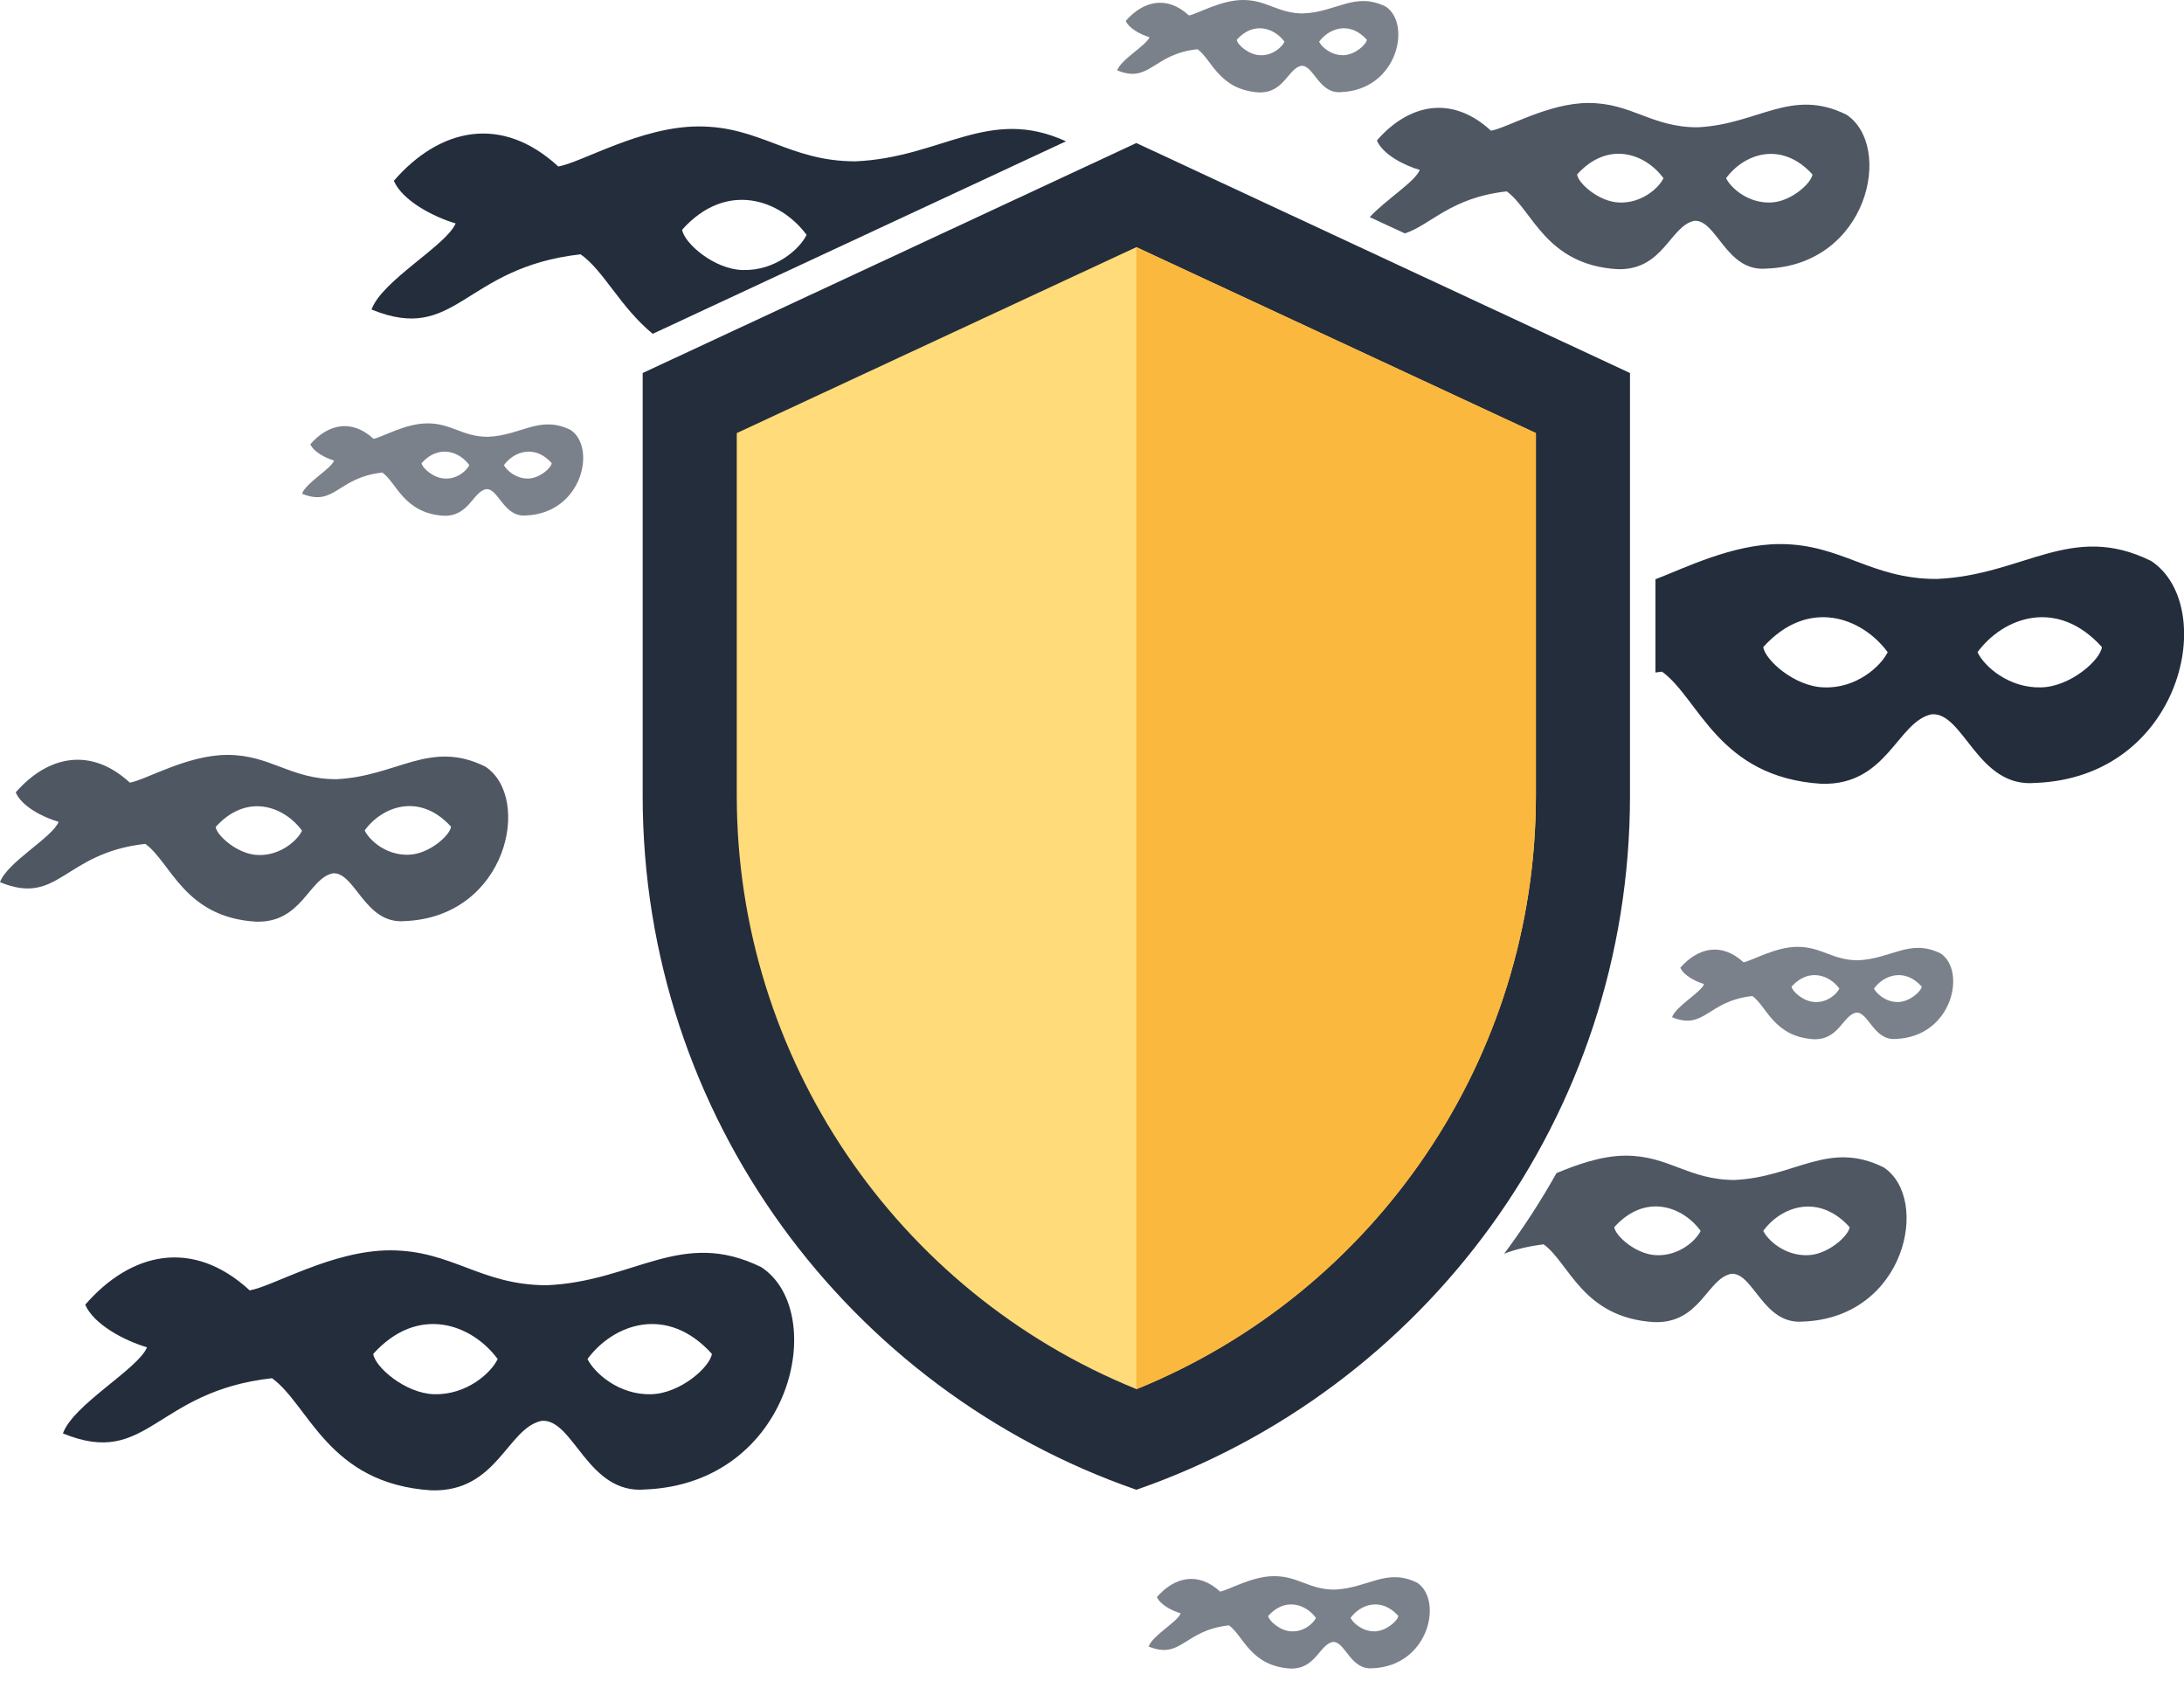
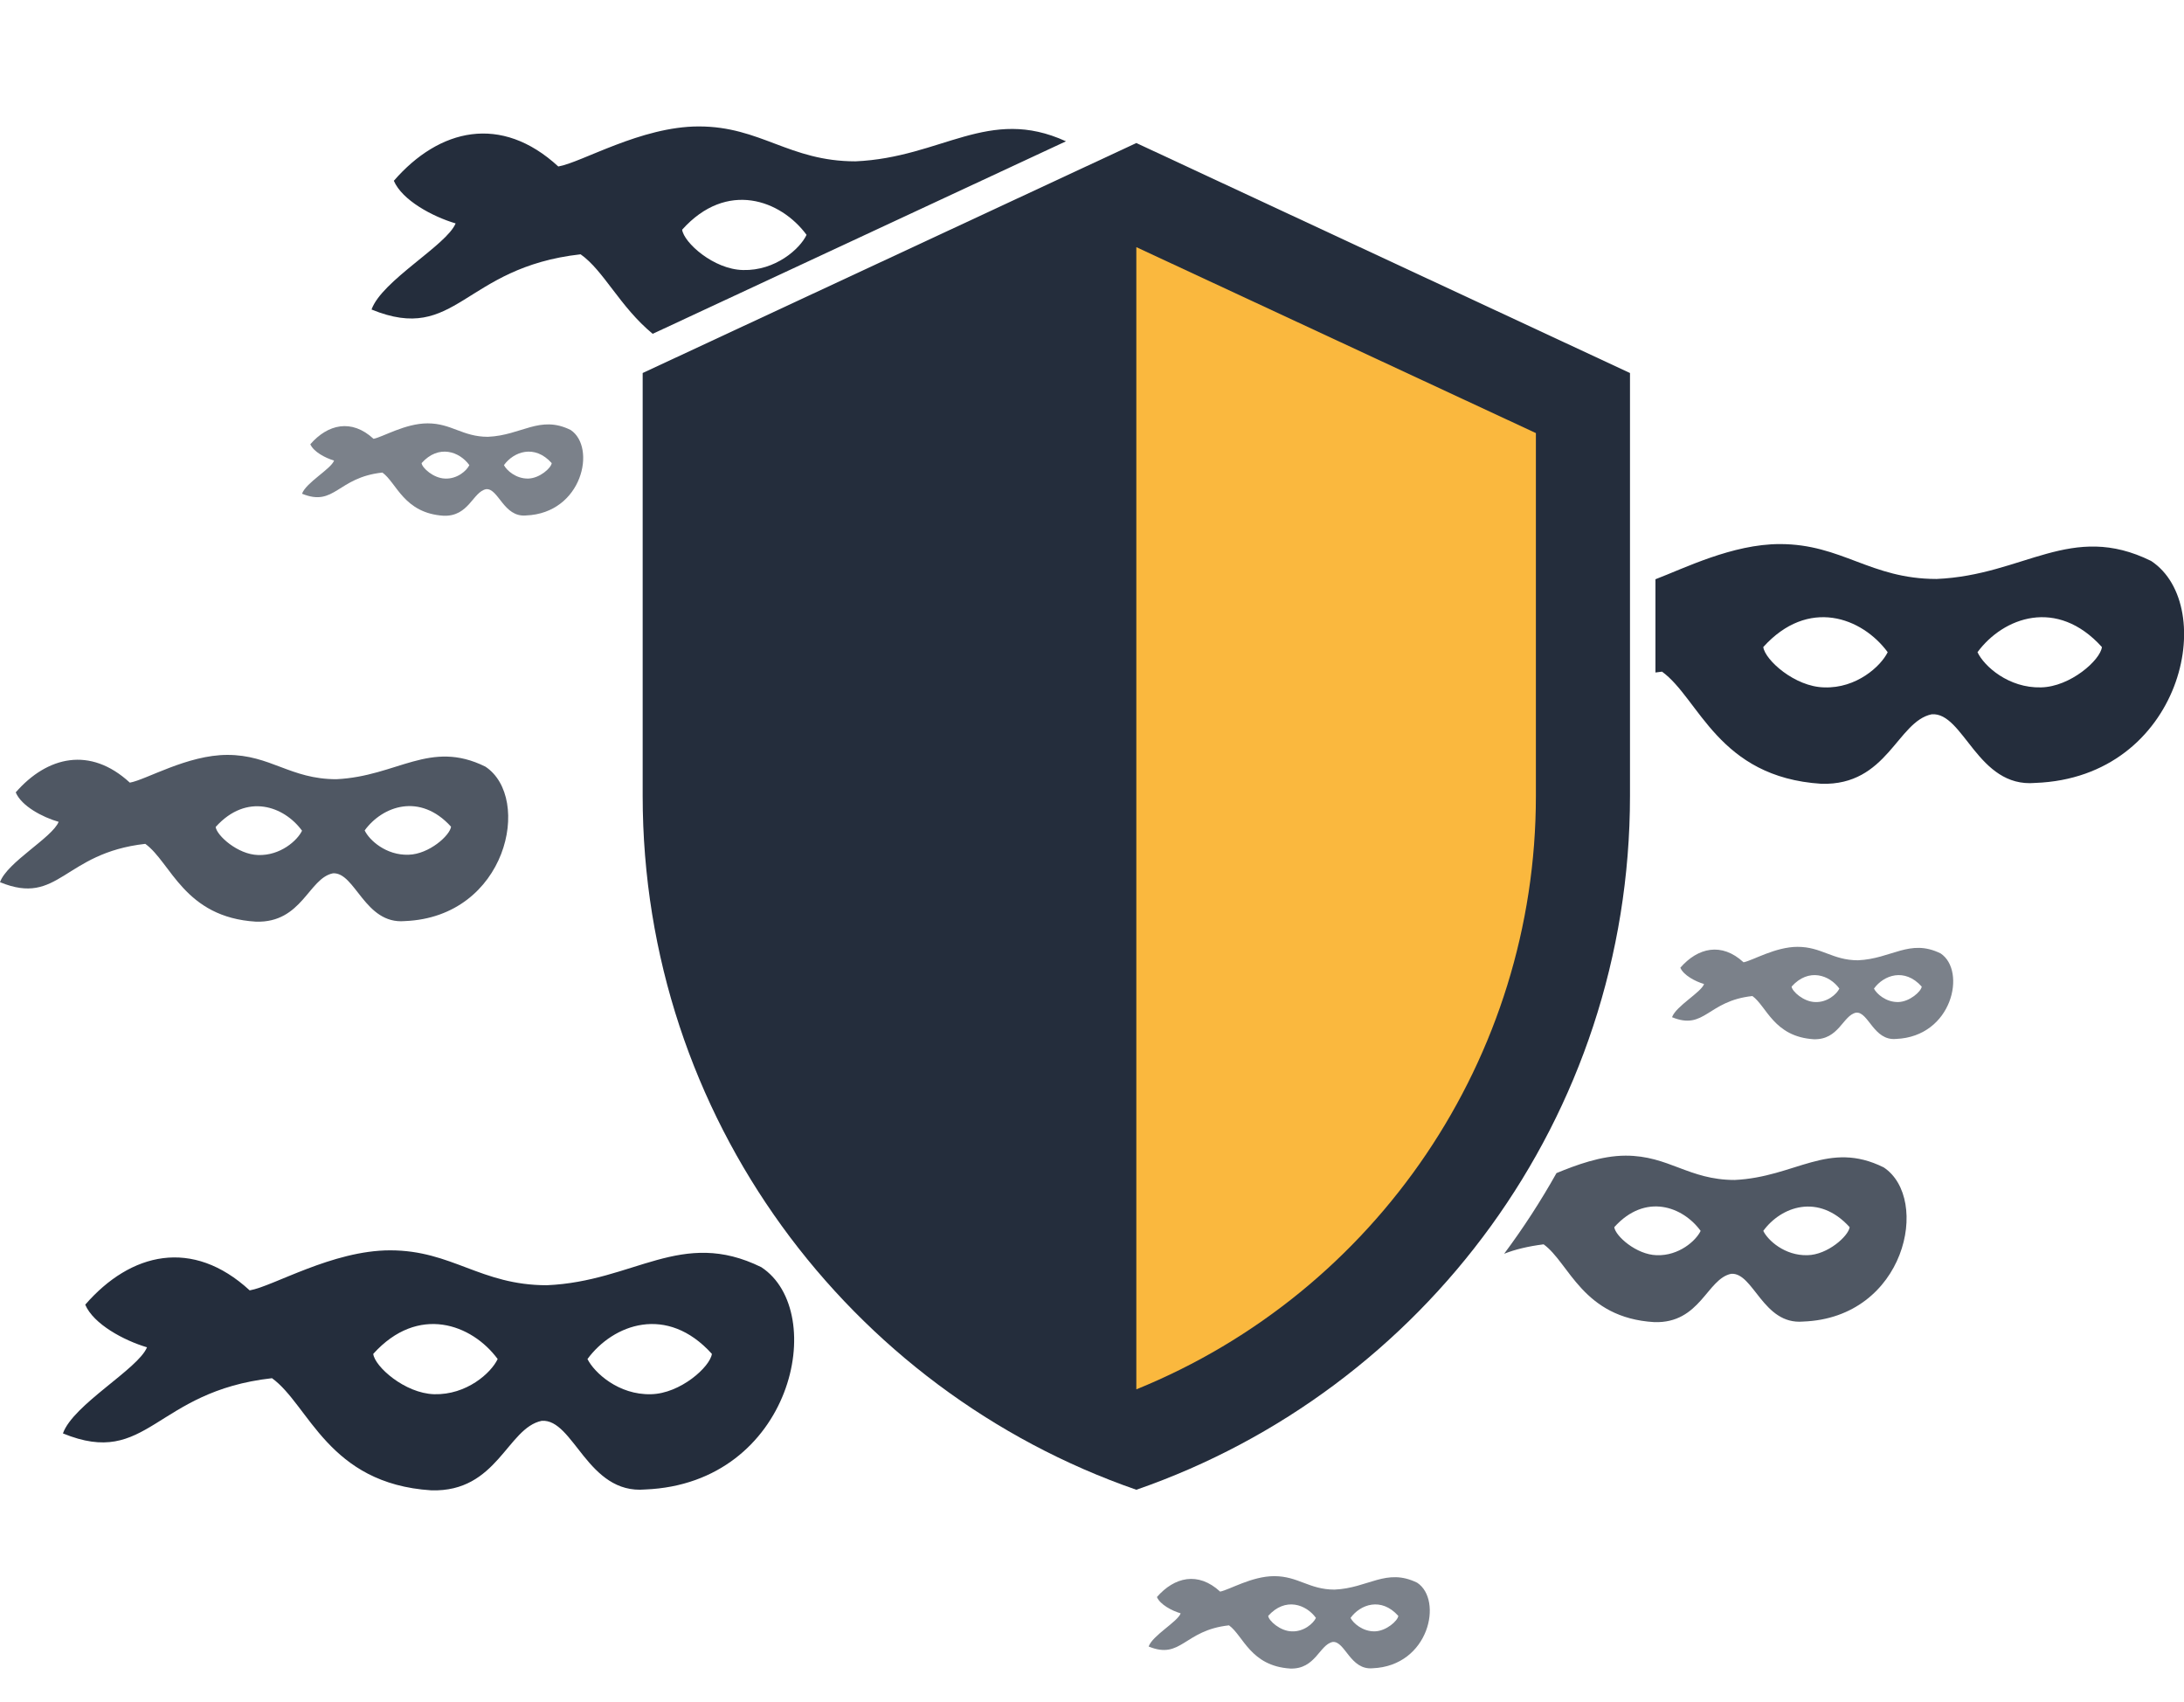
<svg xmlns="http://www.w3.org/2000/svg" version="1.1" id="Ebene_1" x="0px" y="0px" viewBox="0 0 763.6 595" style="enable-background:new 0 0 763.6 595;" xml:space="preserve">
  <style type="text/css">
	.st0{opacity:0.8;fill:#242D3C;}
	.st1{opacity:0.6;fill:#242D3C;}
	.st2{fill:#242D3C;}
	.st3{fill:#FFDB7A;}
	.st4{fill:#FAB83E;}
</style>
  <path class="st0" d="M0,308.4c20.7,8.5,22.1-10.2,50.8-13.4c9,6.5,13.6,25.7,38.7,27.2c16.1,0.5,18.4-15.2,26.9-16.9  c7.8-0.5,11.1,17.9,25.1,16.7c35.8-1.4,44.7-43.1,28.2-54c-19.4-9.6-30.8,3.4-52.1,4.4c-16.1,0-23-8.5-38.1-8.5  c-14,0-28.4,8.7-34.1,9.7c-13.9-12.8-28.9-9.2-39.9,3.4c2,4.8,9.4,8.7,15,10.3C18.3,292.8,2.5,301.4,0,308.4z M127.5,290.3  c6.2-8.5,19.3-13.3,30.2-1.3c-0.4,3.1-7.7,9.6-14.8,9.8C135,299.1,129.1,293.7,127.5,290.3z M75.4,289.1c10.9-12.1,24-7.2,30.2,1.3  c-1.6,3.4-7.6,8.8-15.4,8.5C83.1,298.7,75.8,292.1,75.4,289.1z" />
  <path class="st1" d="M105.6,172.6c11.5,4.7,12.3-5.7,28.1-7.4c5,3.6,7.5,14.2,21.4,15.1c8.9,0.3,10.2-8.4,14.9-9.3  c4.3-0.3,6.1,9.9,13.9,9.2c19.8-0.8,24.7-23.9,15.6-29.9c-10.8-5.3-17.1,1.9-28.9,2.4c-8.9,0-12.7-4.7-21.1-4.7  c-7.8,0-15.7,4.8-18.9,5.4c-7.7-7.1-16-5.1-22.1,1.9c1.1,2.6,5.2,4.8,8.3,5.7C115.8,163.9,107,168.7,105.6,172.6z M176.2,162.6  c3.4-4.7,10.7-7.4,16.7-0.7c-0.2,1.7-4.2,5.3-8.2,5.4C180.4,167.4,177.1,164.4,176.2,162.6z M147.4,161.9c6-6.7,13.3-4,16.7,0.7  c-0.9,1.9-4.2,4.9-8.5,4.7C151.6,167.2,147.6,163.6,147.4,161.9z" />
-   <path class="st1" d="M390.6,24.6c11.5,4.7,12.3-5.7,28.1-7.4c5,3.6,7.5,14.2,21.4,15.1c8.9,0.3,10.2-8.4,14.9-9.3  c4.3-0.3,6.1,9.9,13.9,9.2c19.8-0.8,24.7-23.9,15.6-29.9c-10.8-5.3-17.1,1.9-28.9,2.4C446.8,4.7,443,0,434.6,0  c-7.8,0-15.7,4.8-18.9,5.4c-7.7-7.1-16-5.1-22.1,1.9c1.1,2.6,5.2,4.8,8.3,5.7C400.8,15.9,392,20.7,390.6,24.6z M461.2,14.6  c3.4-4.7,10.7-7.4,16.7-0.7c-0.2,1.7-4.2,5.3-8.2,5.4C465.4,19.4,462.1,16.4,461.2,14.6z M432.4,13.9c6-6.7,13.3-4,16.7,0.7  c-0.9,1.9-4.2,4.9-8.5,4.7C436.6,19.2,432.6,15.6,432.4,13.9z" />
  <path class="st1" d="M584.6,355.6c11.5,4.7,12.3-5.7,28.1-7.4c5,3.6,7.5,14.2,21.4,15.1c8.9,0.3,10.2-8.4,14.9-9.3  c4.3-0.3,6.1,9.9,13.9,9.2c19.8-0.8,24.7-23.9,15.6-29.9c-10.8-5.3-17.1,1.9-28.9,2.4c-8.9,0-12.7-4.7-21.1-4.7  c-7.8,0-15.7,4.8-18.9,5.4c-7.7-7.1-16-5.1-22.1,1.9c1.1,2.6,5.2,4.8,8.3,5.7C594.8,346.9,586,351.7,584.6,355.6z M655.2,345.6  c3.4-4.7,10.7-7.4,16.7-0.7c-0.2,1.7-4.2,5.3-8.2,5.4C659.4,350.4,656.1,347.4,655.2,345.6z M626.4,344.9c6-6.7,13.3-4,16.7,0.7  c-0.9,1.9-4.2,4.9-8.5,4.7C630.6,350.2,626.6,346.6,626.4,344.9z" />
  <path class="st1" d="M401.6,575.6c11.5,4.7,12.3-5.7,28.1-7.4c5,3.6,7.5,14.2,21.4,15.1c8.9,0.3,10.2-8.4,14.9-9.3  c4.3-0.3,6.1,9.9,13.9,9.2c19.8-0.8,24.7-23.9,15.6-29.9c-10.8-5.3-17.1,1.9-28.9,2.4c-8.9,0-12.7-4.7-21.1-4.7  c-7.8,0-15.7,4.8-18.9,5.4c-7.7-7.1-16-5.1-22.1,1.9c1.1,2.6,5.2,4.8,8.3,5.7C411.8,566.9,403,571.7,401.6,575.6z M472.2,565.6  c3.4-4.7,10.7-7.4,16.7-0.7c-0.2,1.7-4.2,5.3-8.2,5.4C476.4,570.4,473.1,567.4,472.2,565.6z M443.4,564.9c6-6.7,13.3-4,16.7,0.7  c-0.9,1.9-4.2,4.9-8.5,4.7C447.6,570.2,443.6,566.6,443.4,564.9z" />
  <path class="st2" d="M22,501.1c29.8,12.2,31.9-14.7,73.1-19.3c13,9.4,19.6,36.9,55.7,39.2c23.1,0.7,26.5-21.8,38.6-24.3  c11.2-0.8,16,25.8,36.2,24c51.5-2.1,64.3-62.1,40.6-77.7c-28-13.8-44.4,5-75,6.3c-23.2,0-33.1-12.2-54.8-12.2  c-20.2,0-40.9,12.6-49.1,14c-20-18.4-41.6-13.3-57.5,5c2.9,6.8,13.5,12.5,21.6,14.9C48.3,478.6,25.6,491,22,501.1z M205.4,475.1  c9-12.2,27.8-19.2,43.5-1.8c-0.6,4.5-11,13.9-21.3,14.1C216.3,487.7,207.8,479.9,205.4,475.1z M130.5,473.3  c15.7-17.4,34.5-10.4,43.5,1.8c-2.3,4.9-10.9,12.6-22.2,12.3C141.5,487.1,131,477.7,130.5,473.3z" />
  <g>
    <g>
      <path class="st2" d="M228.2,116.7l144.5-67.3c-27.1-12.4-43.4,5.7-73.6,7c-23.2,0-33.1-12.2-54.8-12.2c-20.2,0-40.9,12.6-49.1,14    c-20-18.4-41.6-13.3-57.5,5c2.9,6.8,13.5,12.5,21.6,14.9c-3.1,7.6-25.8,20-29.4,30.1c29.8,12.2,31.9-14.7,73.1-19.3    C211.1,94.6,216.7,107.2,228.2,116.7z M282,82.1c-2.3,4.9-10.9,12.6-22.2,12.3c-10.3-0.2-20.7-9.6-21.3-14.1    C254.1,62.9,273,69.9,282,82.1z" />
      <path class="st2" d="M397.3,50l-172.6,80.4v147.8c0,112.4,72.2,207.8,172.6,242.6C497.8,486,569.9,390.6,569.9,278.2V130.4    L397.3,50z" />
-       <path class="st3" d="M397.3,86.4l-139.7,65v126.8c0,91.4,55.6,173.3,139.7,207.4c84-34.1,139.7-116,139.7-207.4V151.4L397.3,86.4z    " />
      <path class="st4" d="M397.3,86.4v399.3c84-34.1,139.7-116,139.7-207.4V151.4L397.3,86.4z" />
    </g>
  </g>
-   <path class="st0" d="M645.6,40.1c-19.4-9.6-30.8,3.4-52.1,4.4c-16.1,0-23-8.5-38.1-8.5c-14,0-28.4,8.7-34.1,9.7  c-13.9-12.8-28.9-9.2-39.9,3.4c2,4.8,9.4,8.7,15,10.3c-1.7,4.2-12,10.5-17.5,16.5l12.3,5.7c9.1-3,15.9-12.5,35.6-14.7  c9,6.5,13.6,25.7,38.7,27.2c16.1,0.5,18.4-15.2,26.9-16.9c7.8-0.5,11.1,17.9,25.1,16.7C653.3,92.7,662.1,51,645.6,40.1z M566.2,70.8  c-7.1-0.2-14.4-6.7-14.8-9.8c10.9-12.1,24-7.2,30.2,1.3C580,65.7,574,71.1,566.2,70.8z M618.9,70.8c-7.9,0.2-13.8-5.2-15.4-8.5  c6.2-8.5,19.3-13.3,30.2-1.3C633.3,64.1,626,70.7,618.9,70.8z" />
  <path class="st2" d="M752.1,196.1c-28-13.8-44.4,5-75,6.3c-23.2,0-33.1-12.2-54.8-12.2c-16.6,0-33.5,8.5-43.5,12.3v32.6  c0.8-0.1,1.5-0.2,2.3-0.3c13,9.4,19.6,36.9,55.7,39.2c23.1,0.7,26.5-21.8,38.6-24.3c11.2-0.8,16,25.8,36.2,24  C763.1,271.8,775.9,211.8,752.1,196.1z M637.8,240.3c-10.3-0.2-20.7-9.6-21.3-14.1c15.7-17.4,34.5-10.4,43.5,1.8  C657.6,232.9,649.1,240.7,637.8,240.3z M713.6,240.3c-11.3,0.3-19.9-7.4-22.2-12.3c9-12.2,27.8-19.2,43.5-1.8  C734.4,230.7,723.9,240.1,713.6,240.3z" />
  <path class="st0" d="M658.6,408.1c-19.4-9.6-30.8,3.4-52.1,4.4c-16.1,0-23-8.5-38.1-8.5c-8.6,0-17.4,3.3-24.2,6.1  c-5.5,9.8-11.6,19.2-18.3,28.2c3.8-1.5,8.3-2.6,13.8-3.3c9,6.5,13.6,25.7,38.7,27.2c16.1,0.5,18.4-15.2,26.9-16.9  c7.8-0.5,11.1,17.9,25.1,16.7C666.3,460.7,675.1,419,658.6,408.1z M579.2,438.8c-7.1-0.2-14.4-6.7-14.8-9.8  c10.9-12.1,24-7.2,30.2,1.3C593,433.7,587,439.1,579.2,438.8z M631.9,438.8c-7.9,0.2-13.8-5.2-15.4-8.5c6.2-8.5,19.3-13.3,30.2-1.3  C646.3,432.1,639,438.7,631.9,438.8z" />
</svg>